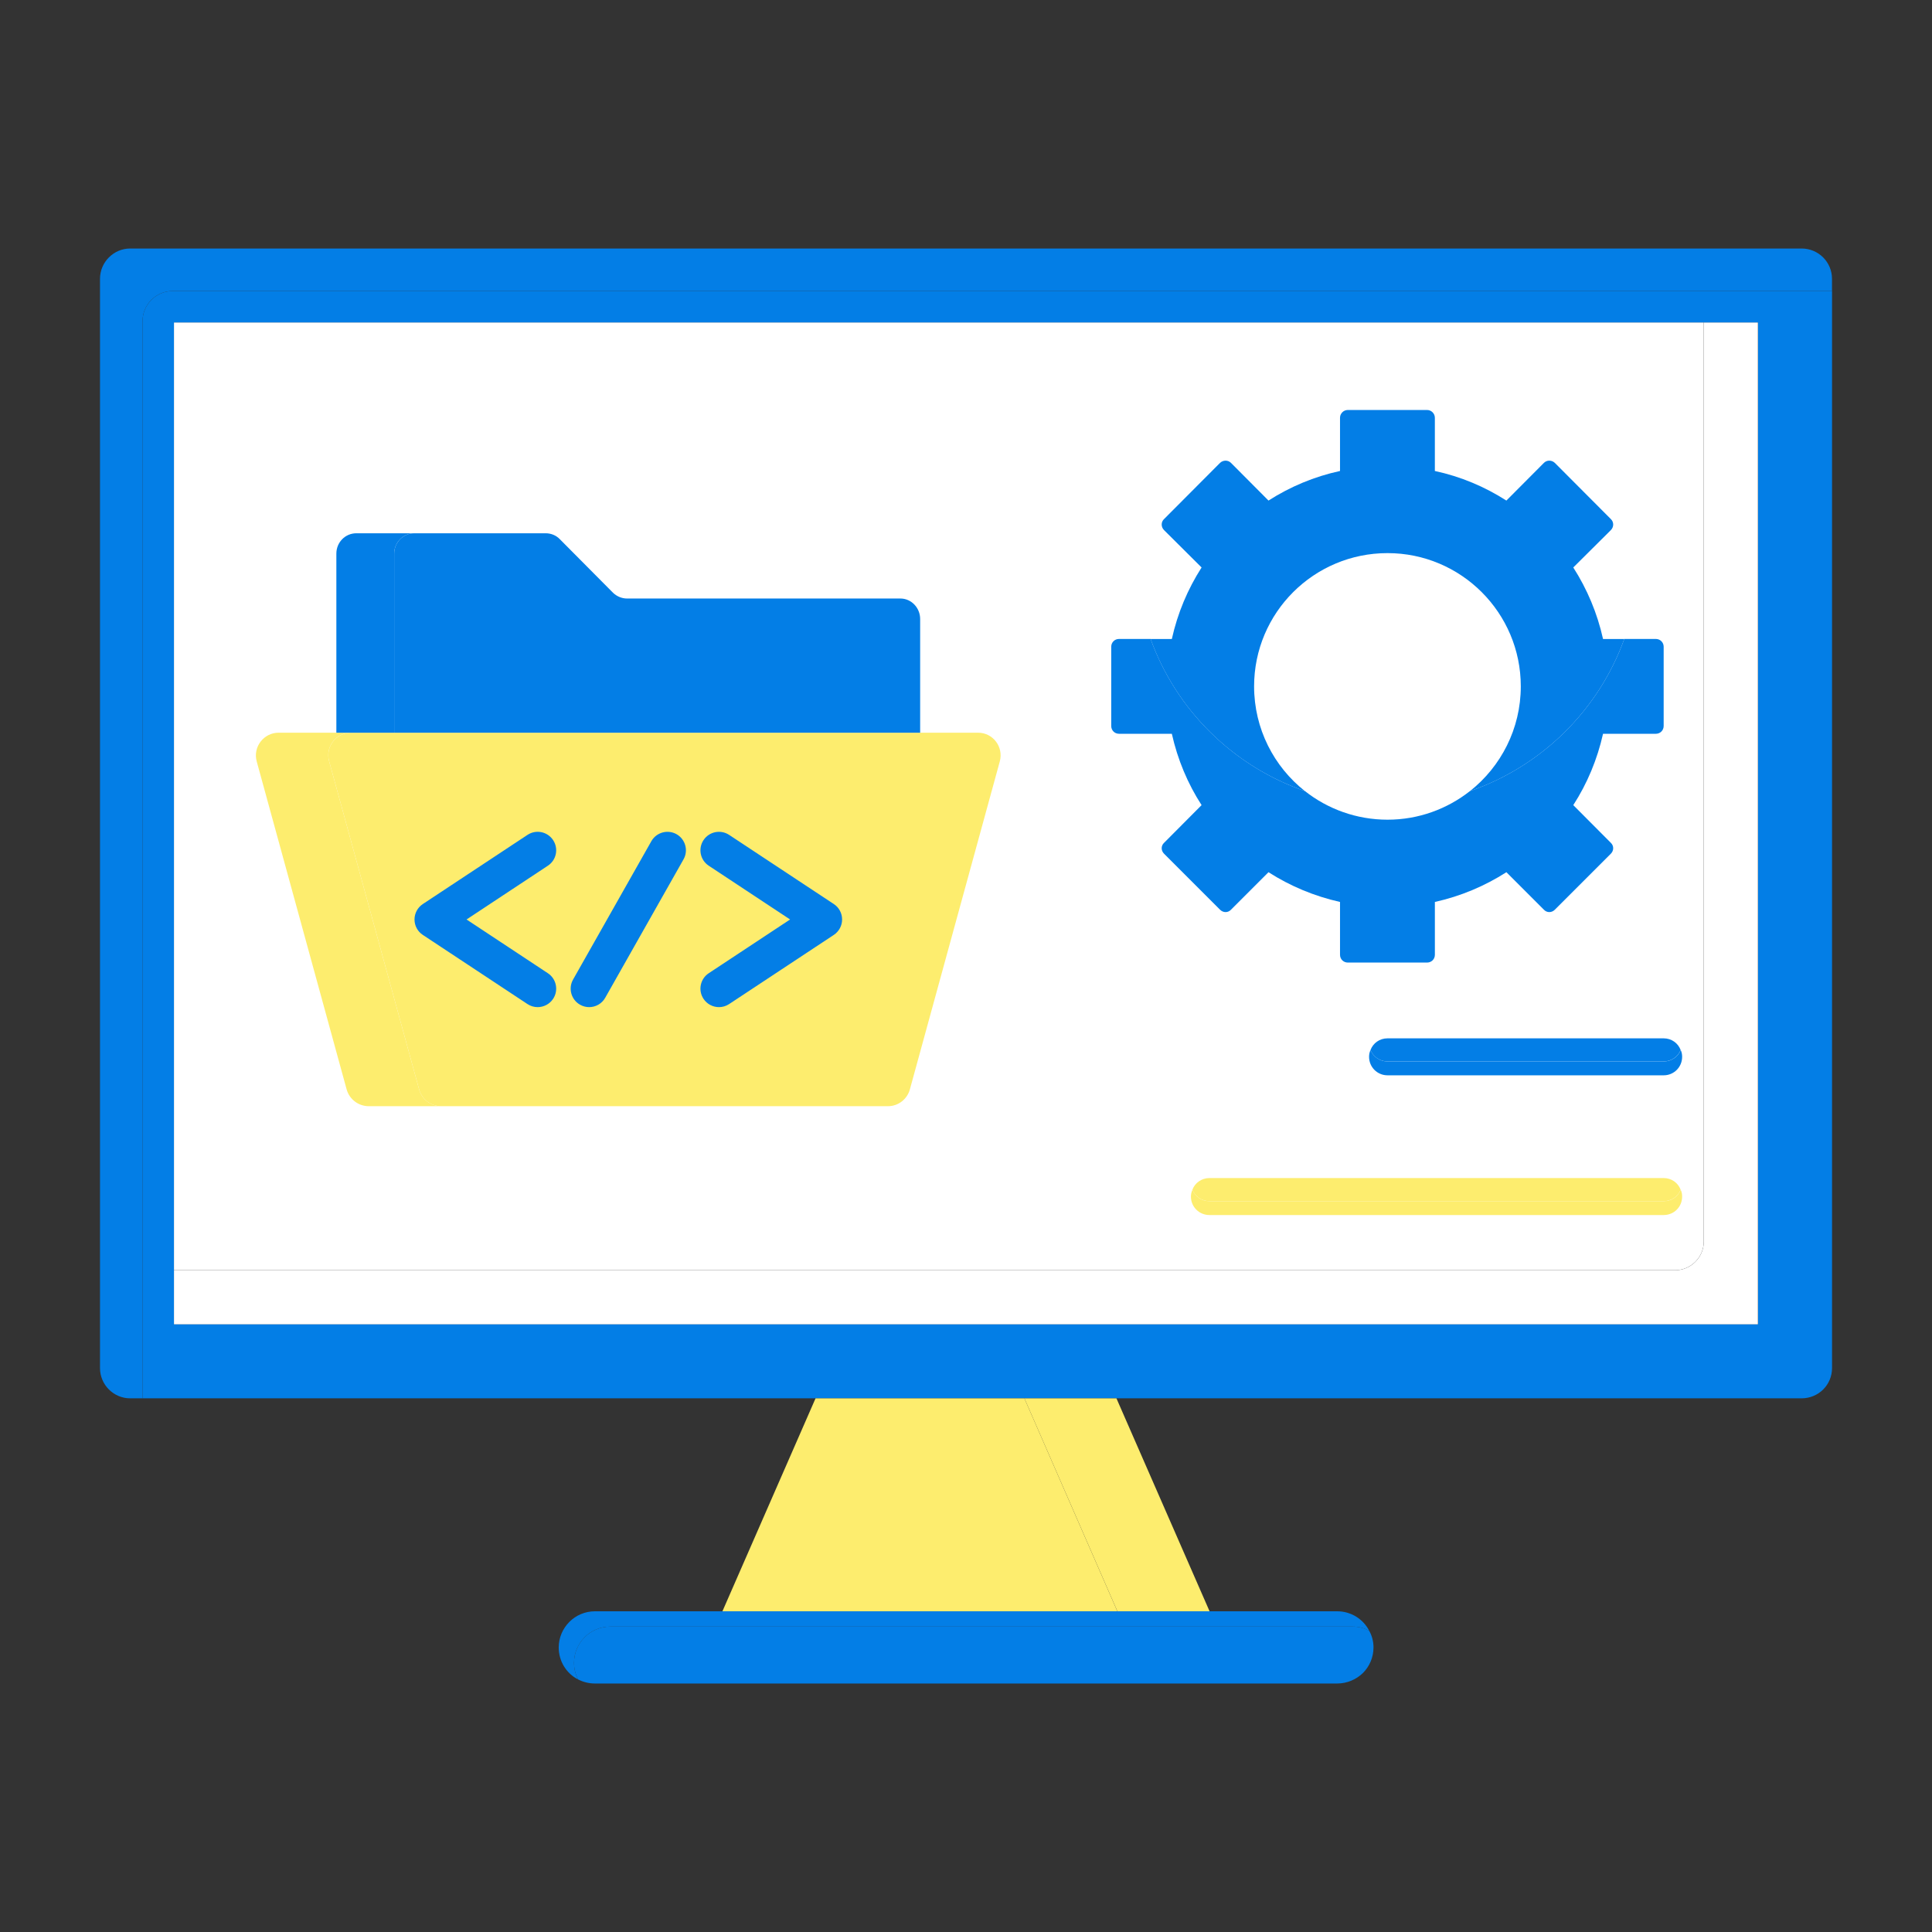
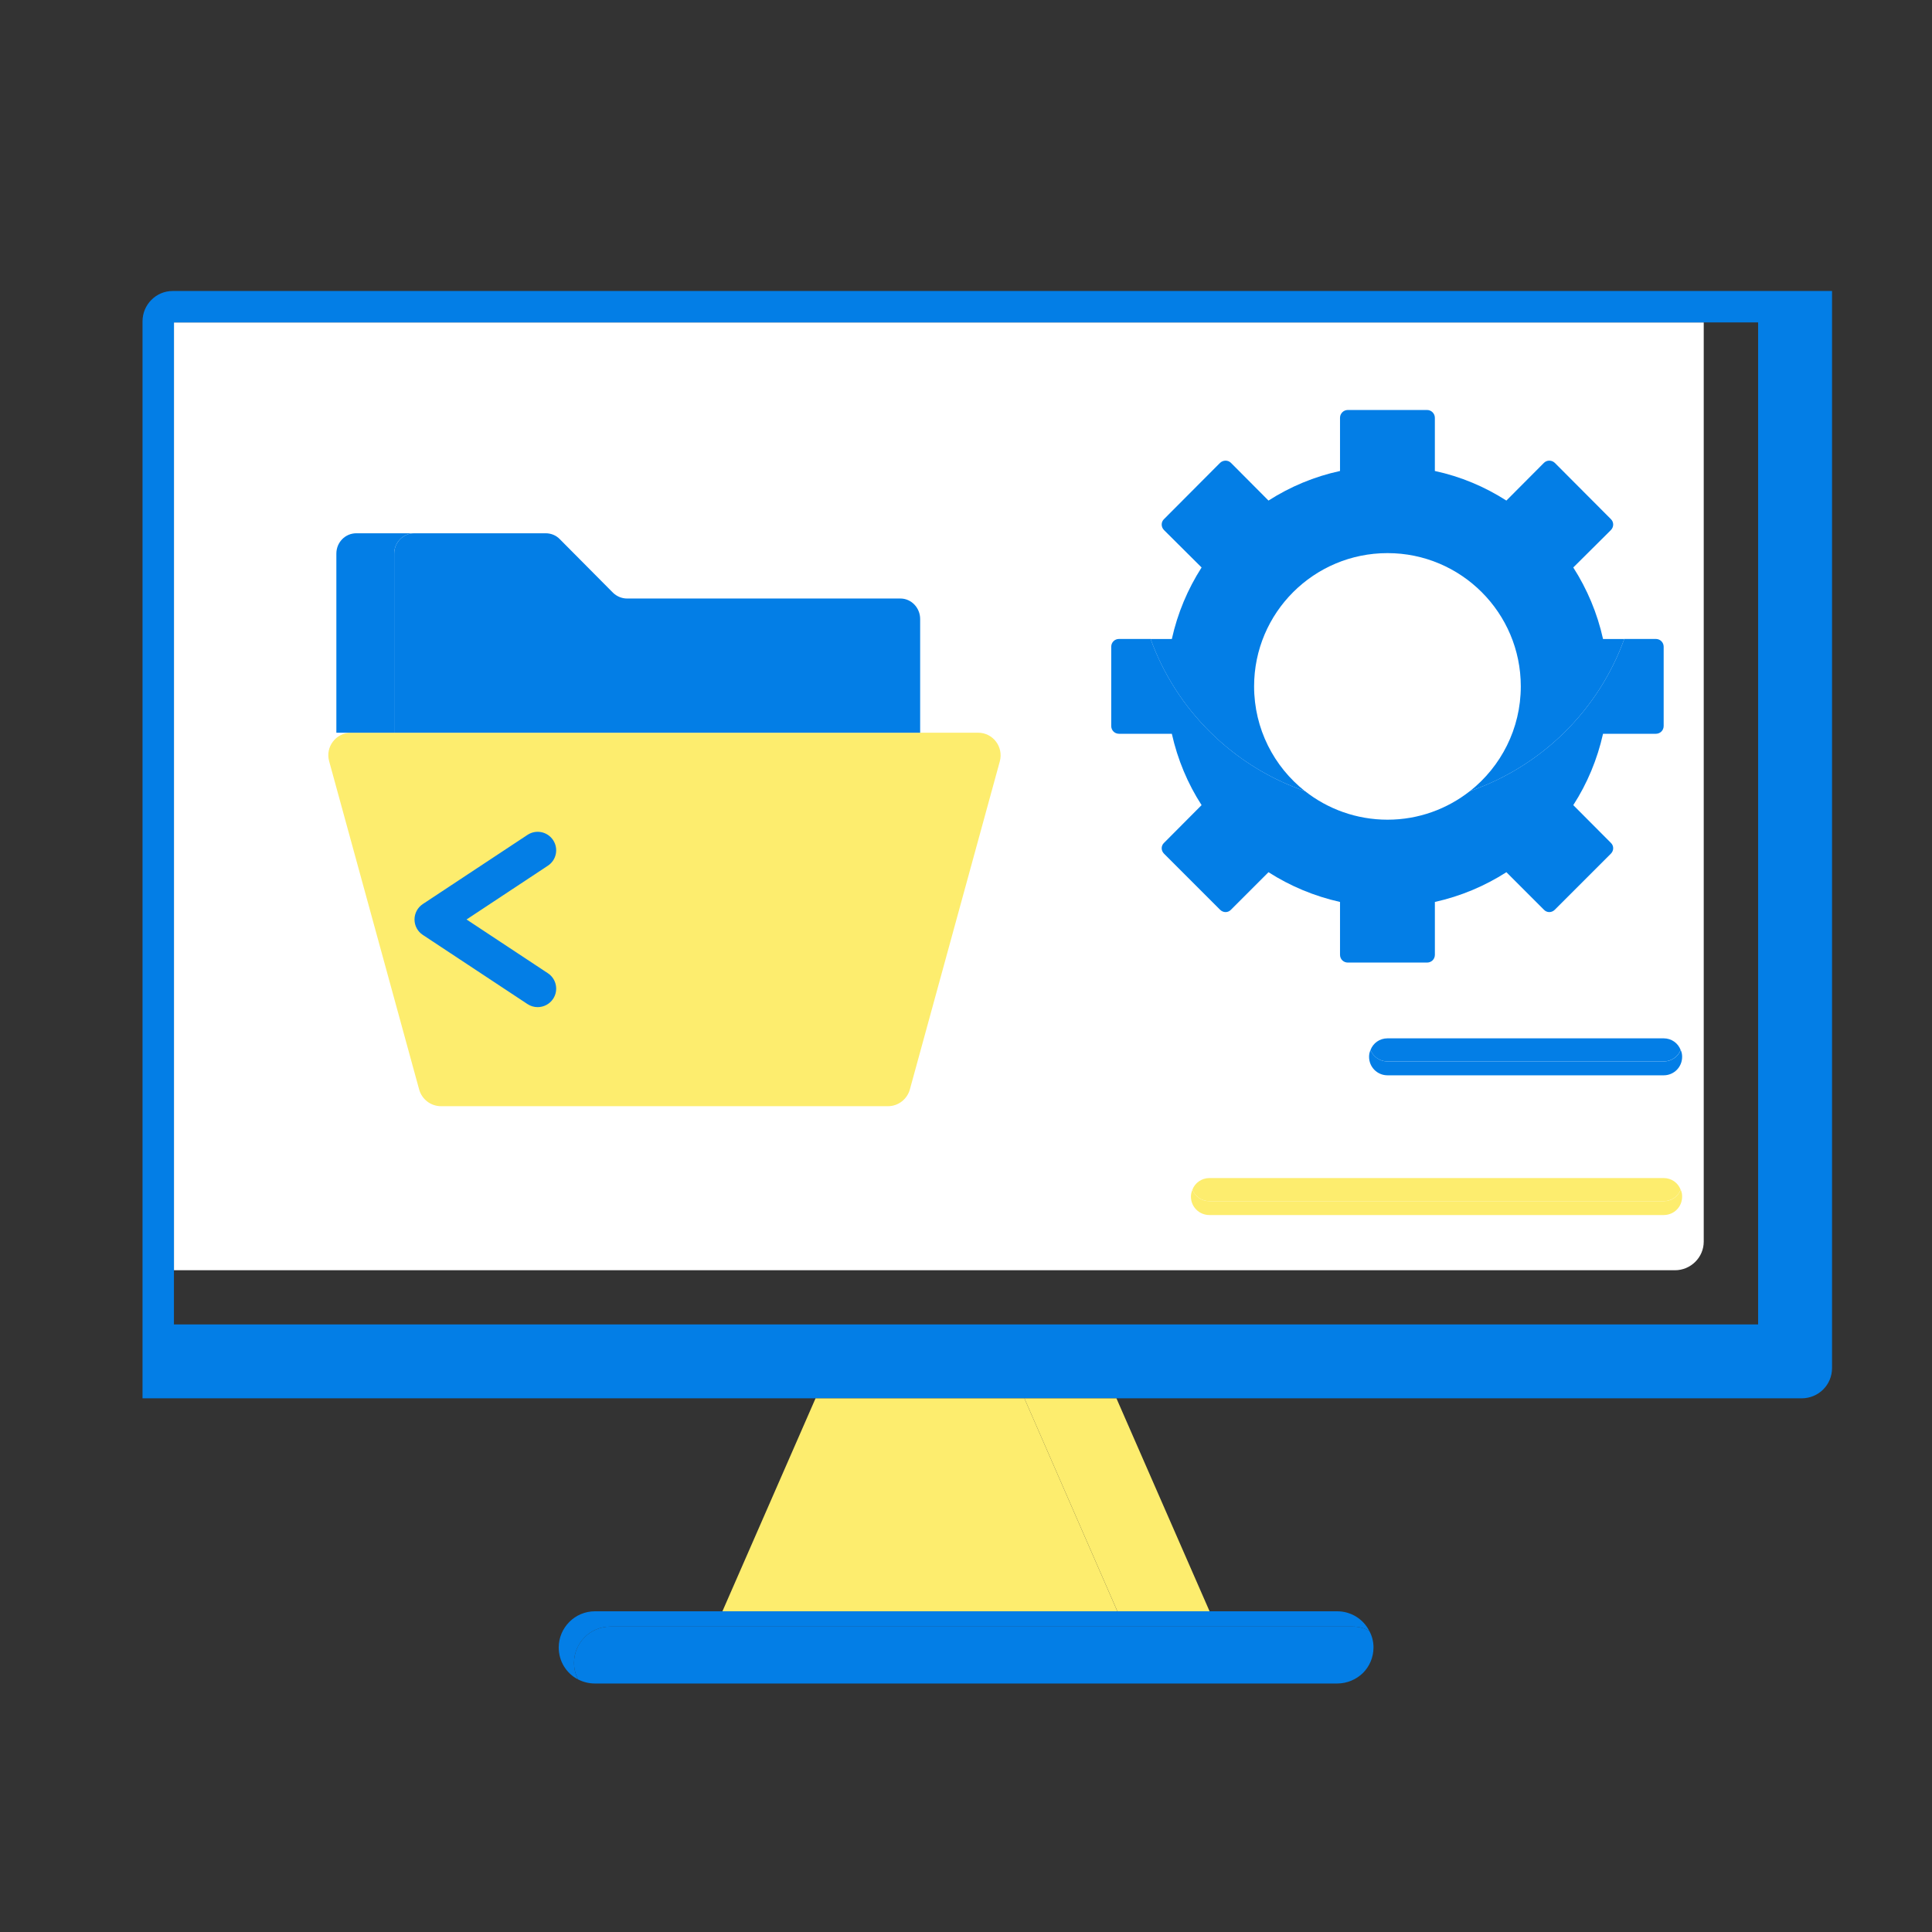
<svg xmlns="http://www.w3.org/2000/svg" width="100" height="100" viewBox="0 0 100 100" fill="none">
  <rect x="0" y="0" width="100" height="100" fill="#333333" stroke="none" />
-   <path d="M90.989 16.688V68.552H9.003V65.75H86.695C87.517 65.75 88.187 65.08 88.187 64.268V16.688H90.989Z" fill="white" />
  <path d="M88.185 16.688V64.266C88.185 65.08 87.516 65.748 86.693 65.748H9.003V16.688H88.185Z" fill="white" />
  <path d="M8.936 15.062C8.075 15.062 7.377 15.77 7.377 16.63V72.377H93.248C94.129 72.377 94.826 71.679 94.826 70.809V15.062H8.936ZM9.003 16.688H91V68.552H9.003V16.688Z" fill="#037EE6" />
-   <path d="M94.824 14.431V15.062H8.936C8.074 15.062 7.377 15.77 7.377 16.63V72.377H6.735C5.884 72.377 5.176 71.679 5.176 70.809V14.431C5.176 13.569 5.884 12.863 6.735 12.863H93.246C94.126 12.861 94.824 13.569 94.824 14.431Z" fill="#037EE6" />
  <path d="M62.607 83.399H57.835L53.023 72.379H57.787L62.607 83.399Z" fill="#FDED6E" />
  <path d="M57.834 83.399H37.393L42.212 72.379H53.023L57.834 83.399Z" fill="#FDED6E" />
  <path d="M70.873 84.413C70.614 84.269 70.328 84.193 70.011 84.193H31.587C31.07 84.193 30.601 84.404 30.267 84.738C29.923 85.083 29.712 85.552 29.712 86.067C29.712 86.383 29.789 86.67 29.923 86.928C29.32 86.623 28.919 85.991 28.919 85.274C28.919 84.757 29.13 84.29 29.474 83.945C29.808 83.611 30.278 83.4 30.794 83.4H69.21C69.936 83.399 70.567 83.81 70.873 84.413Z" fill="#037EE6" />
  <path d="M71.092 85.272C71.092 85.789 70.881 86.259 70.547 86.593C70.202 86.927 69.733 87.138 69.207 87.138H30.792C30.476 87.138 30.18 87.06 29.922 86.927C29.788 86.668 29.711 86.382 29.711 86.065C29.711 85.548 29.922 85.079 30.266 84.736C30.6 84.402 31.07 84.191 31.587 84.191H70.01C70.327 84.191 70.614 84.269 70.872 84.411C71.014 84.671 71.092 84.958 71.092 85.272Z" fill="#037EE6" />
  <path d="M82.973 33.074C82.676 31.735 82.15 30.492 81.433 29.372L83.376 27.44C83.539 27.277 83.539 27.02 83.376 26.866L80.477 23.958C80.315 23.805 80.066 23.805 79.913 23.958L77.97 25.909C76.851 25.192 75.608 24.666 74.268 24.378V21.624C74.268 21.404 74.087 21.221 73.866 21.221H69.761C69.542 21.221 69.359 21.402 69.359 21.624V24.378C68.03 24.665 66.777 25.192 65.657 25.909L63.715 23.958C63.562 23.805 63.312 23.805 63.15 23.958L60.252 26.866C60.088 27.018 60.088 27.277 60.252 27.44L62.194 29.372C61.477 30.492 60.951 31.735 60.654 33.074H59.554C60.883 36.757 63.829 39.664 67.541 40.947C65.943 39.685 64.912 37.724 64.912 35.525C64.912 31.717 68.002 28.629 71.818 28.629C75.625 28.629 78.716 31.719 78.716 35.525C78.716 37.725 77.682 39.685 76.086 40.947C79.797 39.666 82.743 36.758 84.073 33.074H82.973Z" fill="#037EE6" />
  <path d="M86.111 33.475V37.578C86.111 37.797 85.939 37.98 85.708 37.98H82.973C82.676 39.309 82.151 40.562 81.433 41.673L83.376 43.624C83.539 43.777 83.539 44.027 83.376 44.189L80.477 47.087C80.315 47.251 80.066 47.251 79.913 47.087L77.971 45.145C76.851 45.862 75.608 46.388 74.269 46.685V49.42C74.269 49.65 74.088 49.822 73.866 49.822H69.761C69.542 49.822 69.359 49.65 69.359 49.42V46.685C68.03 46.388 66.777 45.862 65.657 45.145L63.715 47.087C63.562 47.251 63.312 47.251 63.15 47.087L60.252 44.189C60.088 44.025 60.088 43.777 60.252 43.624L62.194 41.673C61.477 40.564 60.951 39.311 60.654 37.98H57.919C57.689 37.98 57.517 37.799 57.517 37.578V33.475C57.517 33.255 57.689 33.072 57.919 33.072H59.556C60.885 36.755 63.831 39.662 67.543 40.946C68.719 41.874 70.212 42.427 71.818 42.427C73.425 42.427 74.908 41.872 76.084 40.946C79.795 39.664 82.741 36.757 84.072 33.072H85.708C85.939 33.074 86.111 33.255 86.111 33.475Z" fill="#037EE6" />
-   <path d="M22.824 57.256H19.083C18.558 57.256 18.088 56.903 17.944 56.395L13.286 39.406C13.085 38.66 13.65 37.924 14.425 37.924H18.166C17.39 37.924 16.826 38.66 17.037 39.406L21.695 56.395C21.839 56.901 22.298 57.256 22.824 57.256Z" fill="#FDED6E" />
  <path d="M51.751 39.406L47.093 56.395C46.949 56.901 46.49 57.256 45.964 57.256H22.825C22.299 57.256 21.838 56.903 21.696 56.395L17.038 39.406C16.827 38.66 17.391 37.924 18.166 37.924H50.623C51.398 37.924 51.951 38.66 51.751 39.406Z" fill="#FDED6E" />
  <path d="M21.437 27.602C20.873 27.602 20.404 28.071 20.404 28.655V37.924H17.41V28.655C17.41 28.071 17.869 27.602 18.444 27.602H21.437Z" fill="#037EE6" />
  <path d="M47.627 32.041V37.924H20.403V28.655C20.403 28.071 20.873 27.602 21.437 27.602H28.248C28.516 27.602 28.785 27.707 28.976 27.908L31.731 30.682C31.931 30.873 32.19 30.979 32.458 30.979H46.605C47.168 30.979 47.627 31.457 47.627 32.041Z" fill="#037EE6" />
  <path d="M27.829 52.129C27.648 52.129 27.465 52.078 27.303 51.971L21.884 48.39C21.615 48.214 21.455 47.914 21.455 47.592C21.455 47.27 21.617 46.971 21.884 46.794L27.303 43.213C27.744 42.921 28.337 43.043 28.629 43.484C28.921 43.925 28.799 44.519 28.358 44.809L24.148 47.592L28.358 50.374C28.799 50.664 28.921 51.259 28.629 51.7C28.444 51.978 28.138 52.129 27.829 52.129Z" fill="#037EE6" />
-   <path d="M37.214 52.129C36.903 52.129 36.598 51.978 36.414 51.7C36.122 51.259 36.243 50.664 36.684 50.374L40.895 47.592L36.684 44.809C36.243 44.519 36.122 43.925 36.414 43.484C36.706 43.043 37.298 42.923 37.739 43.213L43.159 46.794C43.428 46.97 43.587 47.27 43.587 47.592C43.587 47.913 43.426 48.212 43.159 48.39L37.739 51.971C37.578 52.078 37.395 52.129 37.214 52.129Z" fill="#037EE6" />
-   <path d="M30.494 52.129C30.334 52.129 30.172 52.088 30.023 52.004C29.564 51.744 29.402 51.16 29.662 50.701L33.714 43.54C33.974 43.081 34.558 42.92 35.018 43.178C35.477 43.438 35.639 44.022 35.379 44.48L31.327 51.642C31.153 51.955 30.828 52.129 30.494 52.129Z" fill="#037EE6" />
  <path d="M87.067 54.702C87.067 55.228 86.647 55.658 86.111 55.658H71.82C71.283 55.658 70.863 55.228 70.863 54.702C70.863 54.577 70.883 54.463 70.941 54.349C71.074 54.693 71.419 54.941 71.821 54.941H86.112C86.515 54.941 86.858 54.693 86.993 54.349C87.047 54.463 87.067 54.577 87.067 54.702Z" fill="#037EE6" />
  <path d="M87.067 61.934C87.067 62.47 86.647 62.89 86.11 62.89H62.598C62.072 62.89 61.642 62.47 61.642 61.934C61.642 61.809 61.67 61.695 61.719 61.581C61.863 61.934 62.197 62.173 62.6 62.173H86.112C86.515 62.173 86.857 61.934 86.993 61.581C87.047 61.695 87.067 61.809 87.067 61.934Z" fill="#FDED6E" />
  <path d="M86.99 54.347C86.856 54.692 86.512 54.94 86.109 54.94H71.818C71.416 54.94 71.073 54.692 70.938 54.347C71.071 53.994 71.407 53.744 71.818 53.744H86.109C86.522 53.744 86.856 53.994 86.99 54.347Z" fill="#037EE6" />
  <path d="M86.99 61.579C86.856 61.932 86.512 62.171 86.109 62.171H62.598C62.196 62.171 61.862 61.932 61.718 61.579C61.851 61.225 62.196 60.976 62.598 60.976H86.111C86.522 60.976 86.856 61.225 86.99 61.579Z" fill="#FDED6E" />
</svg>